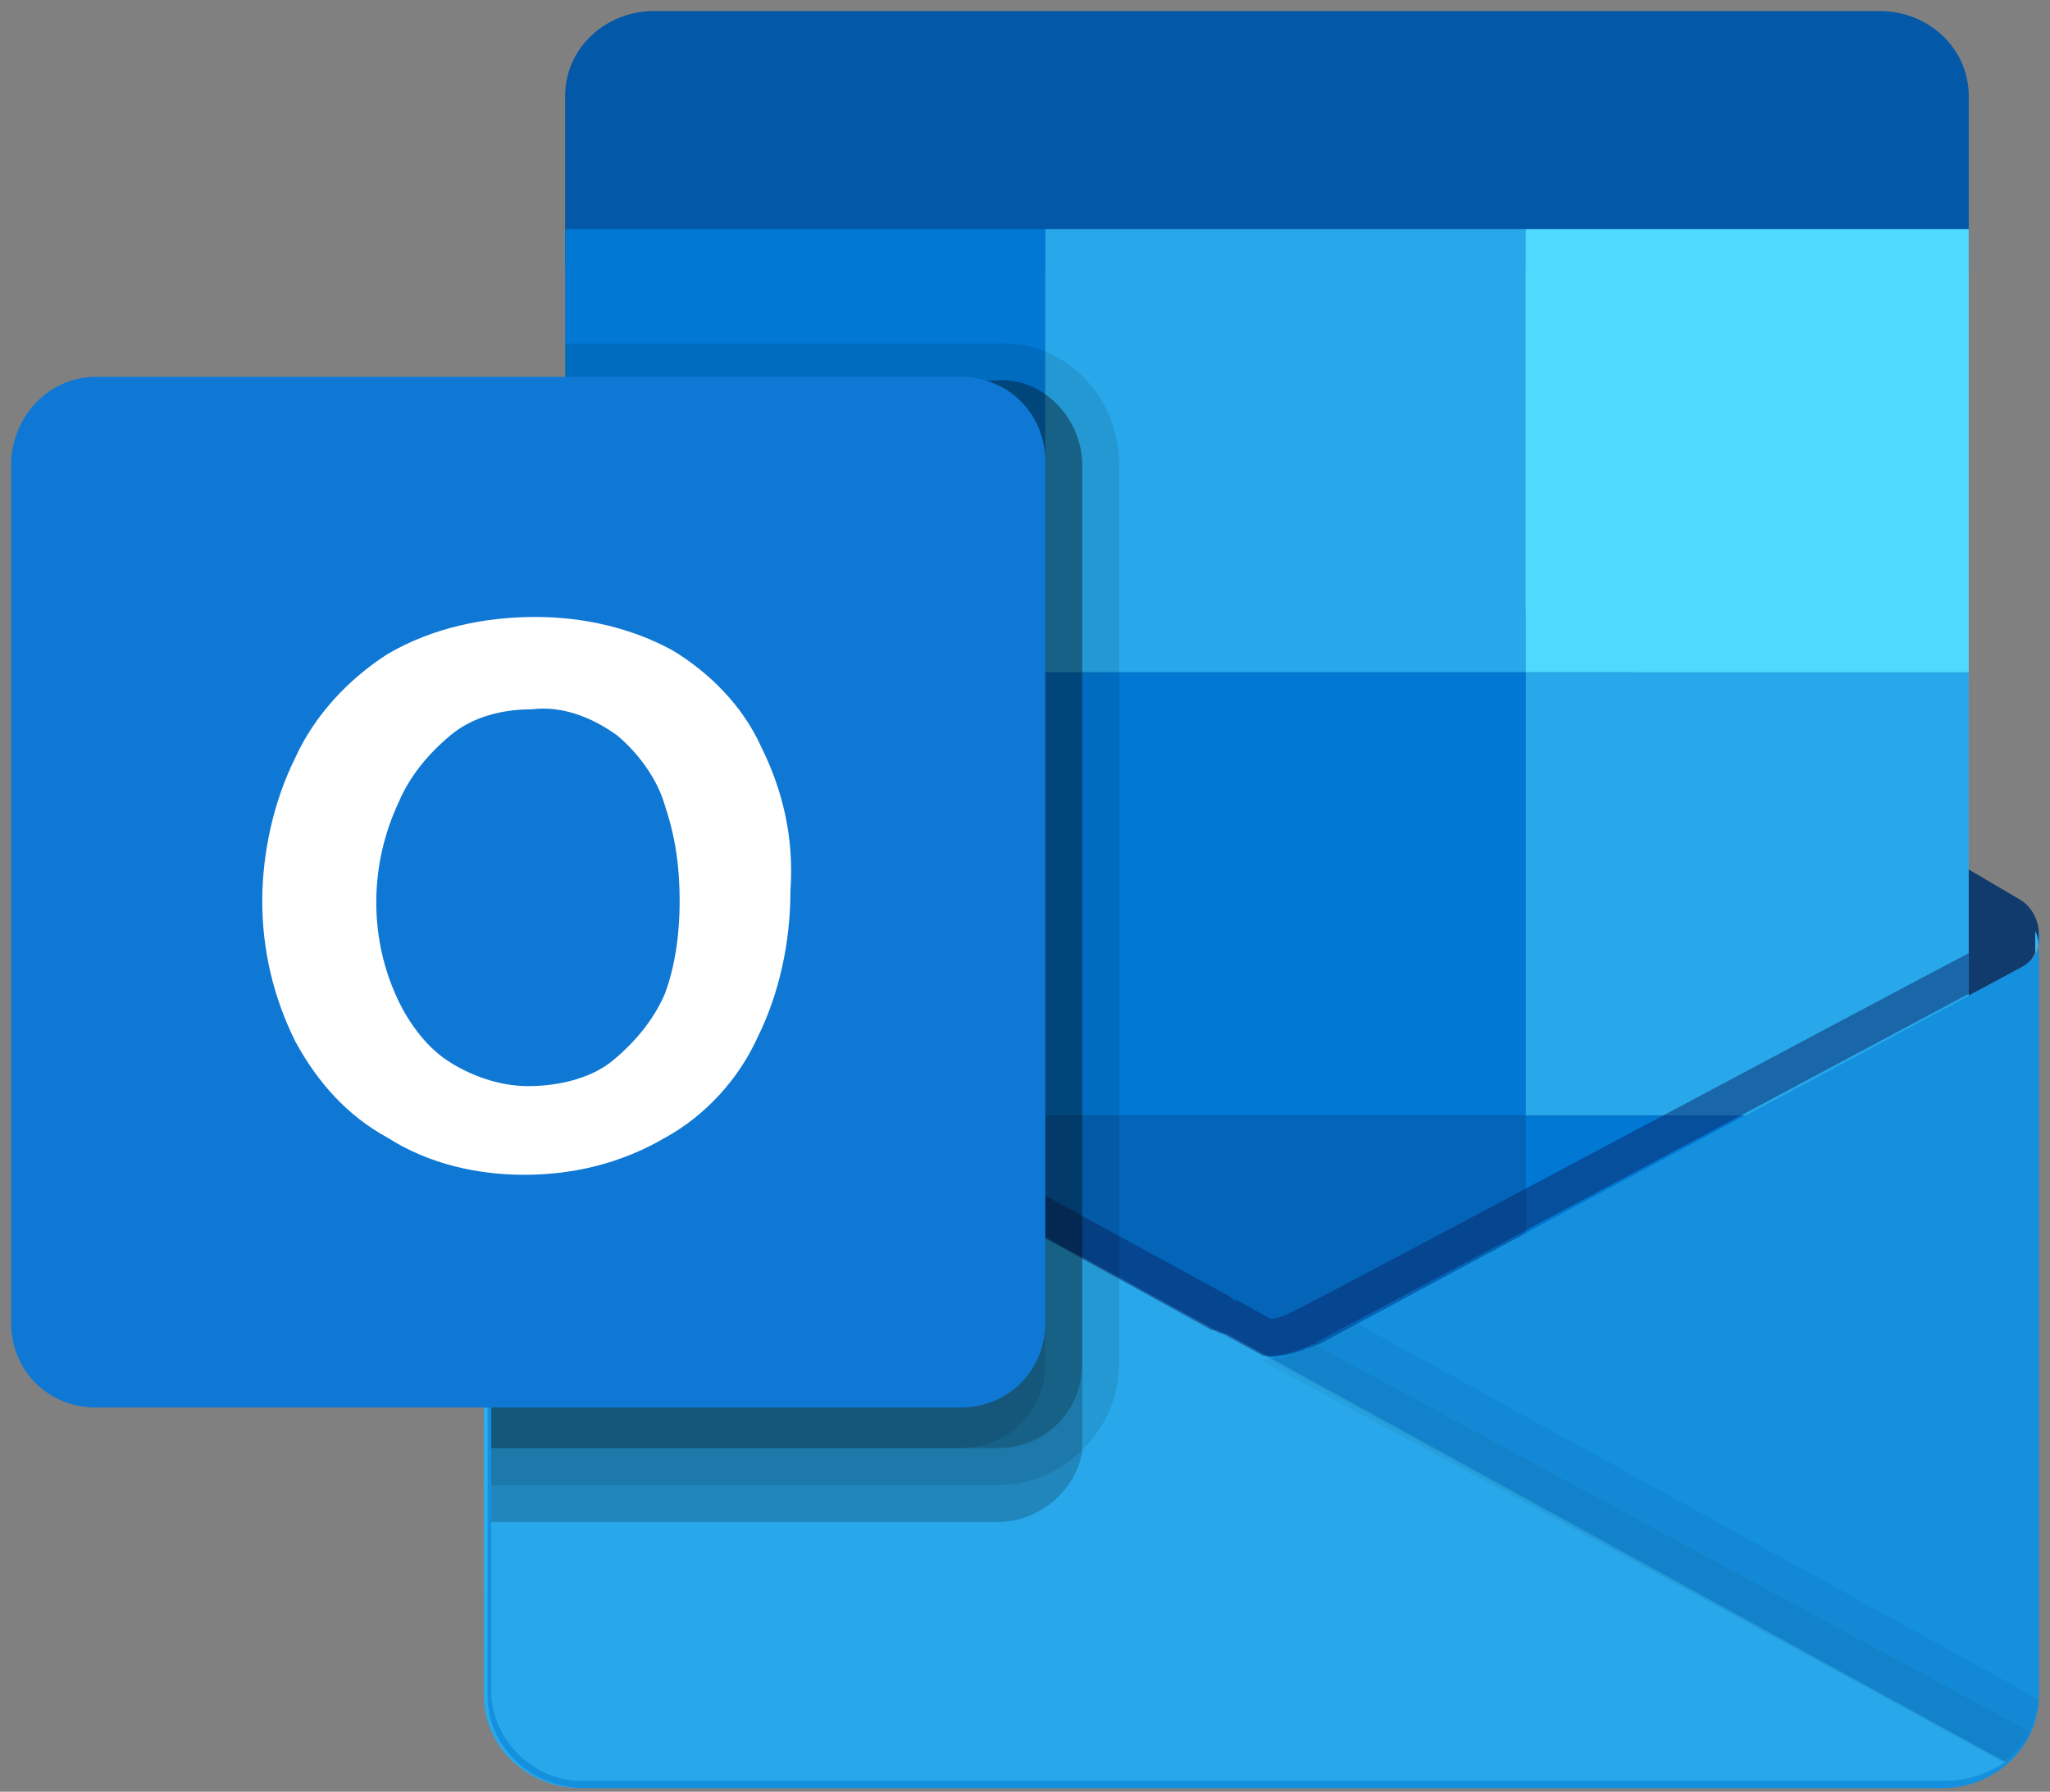
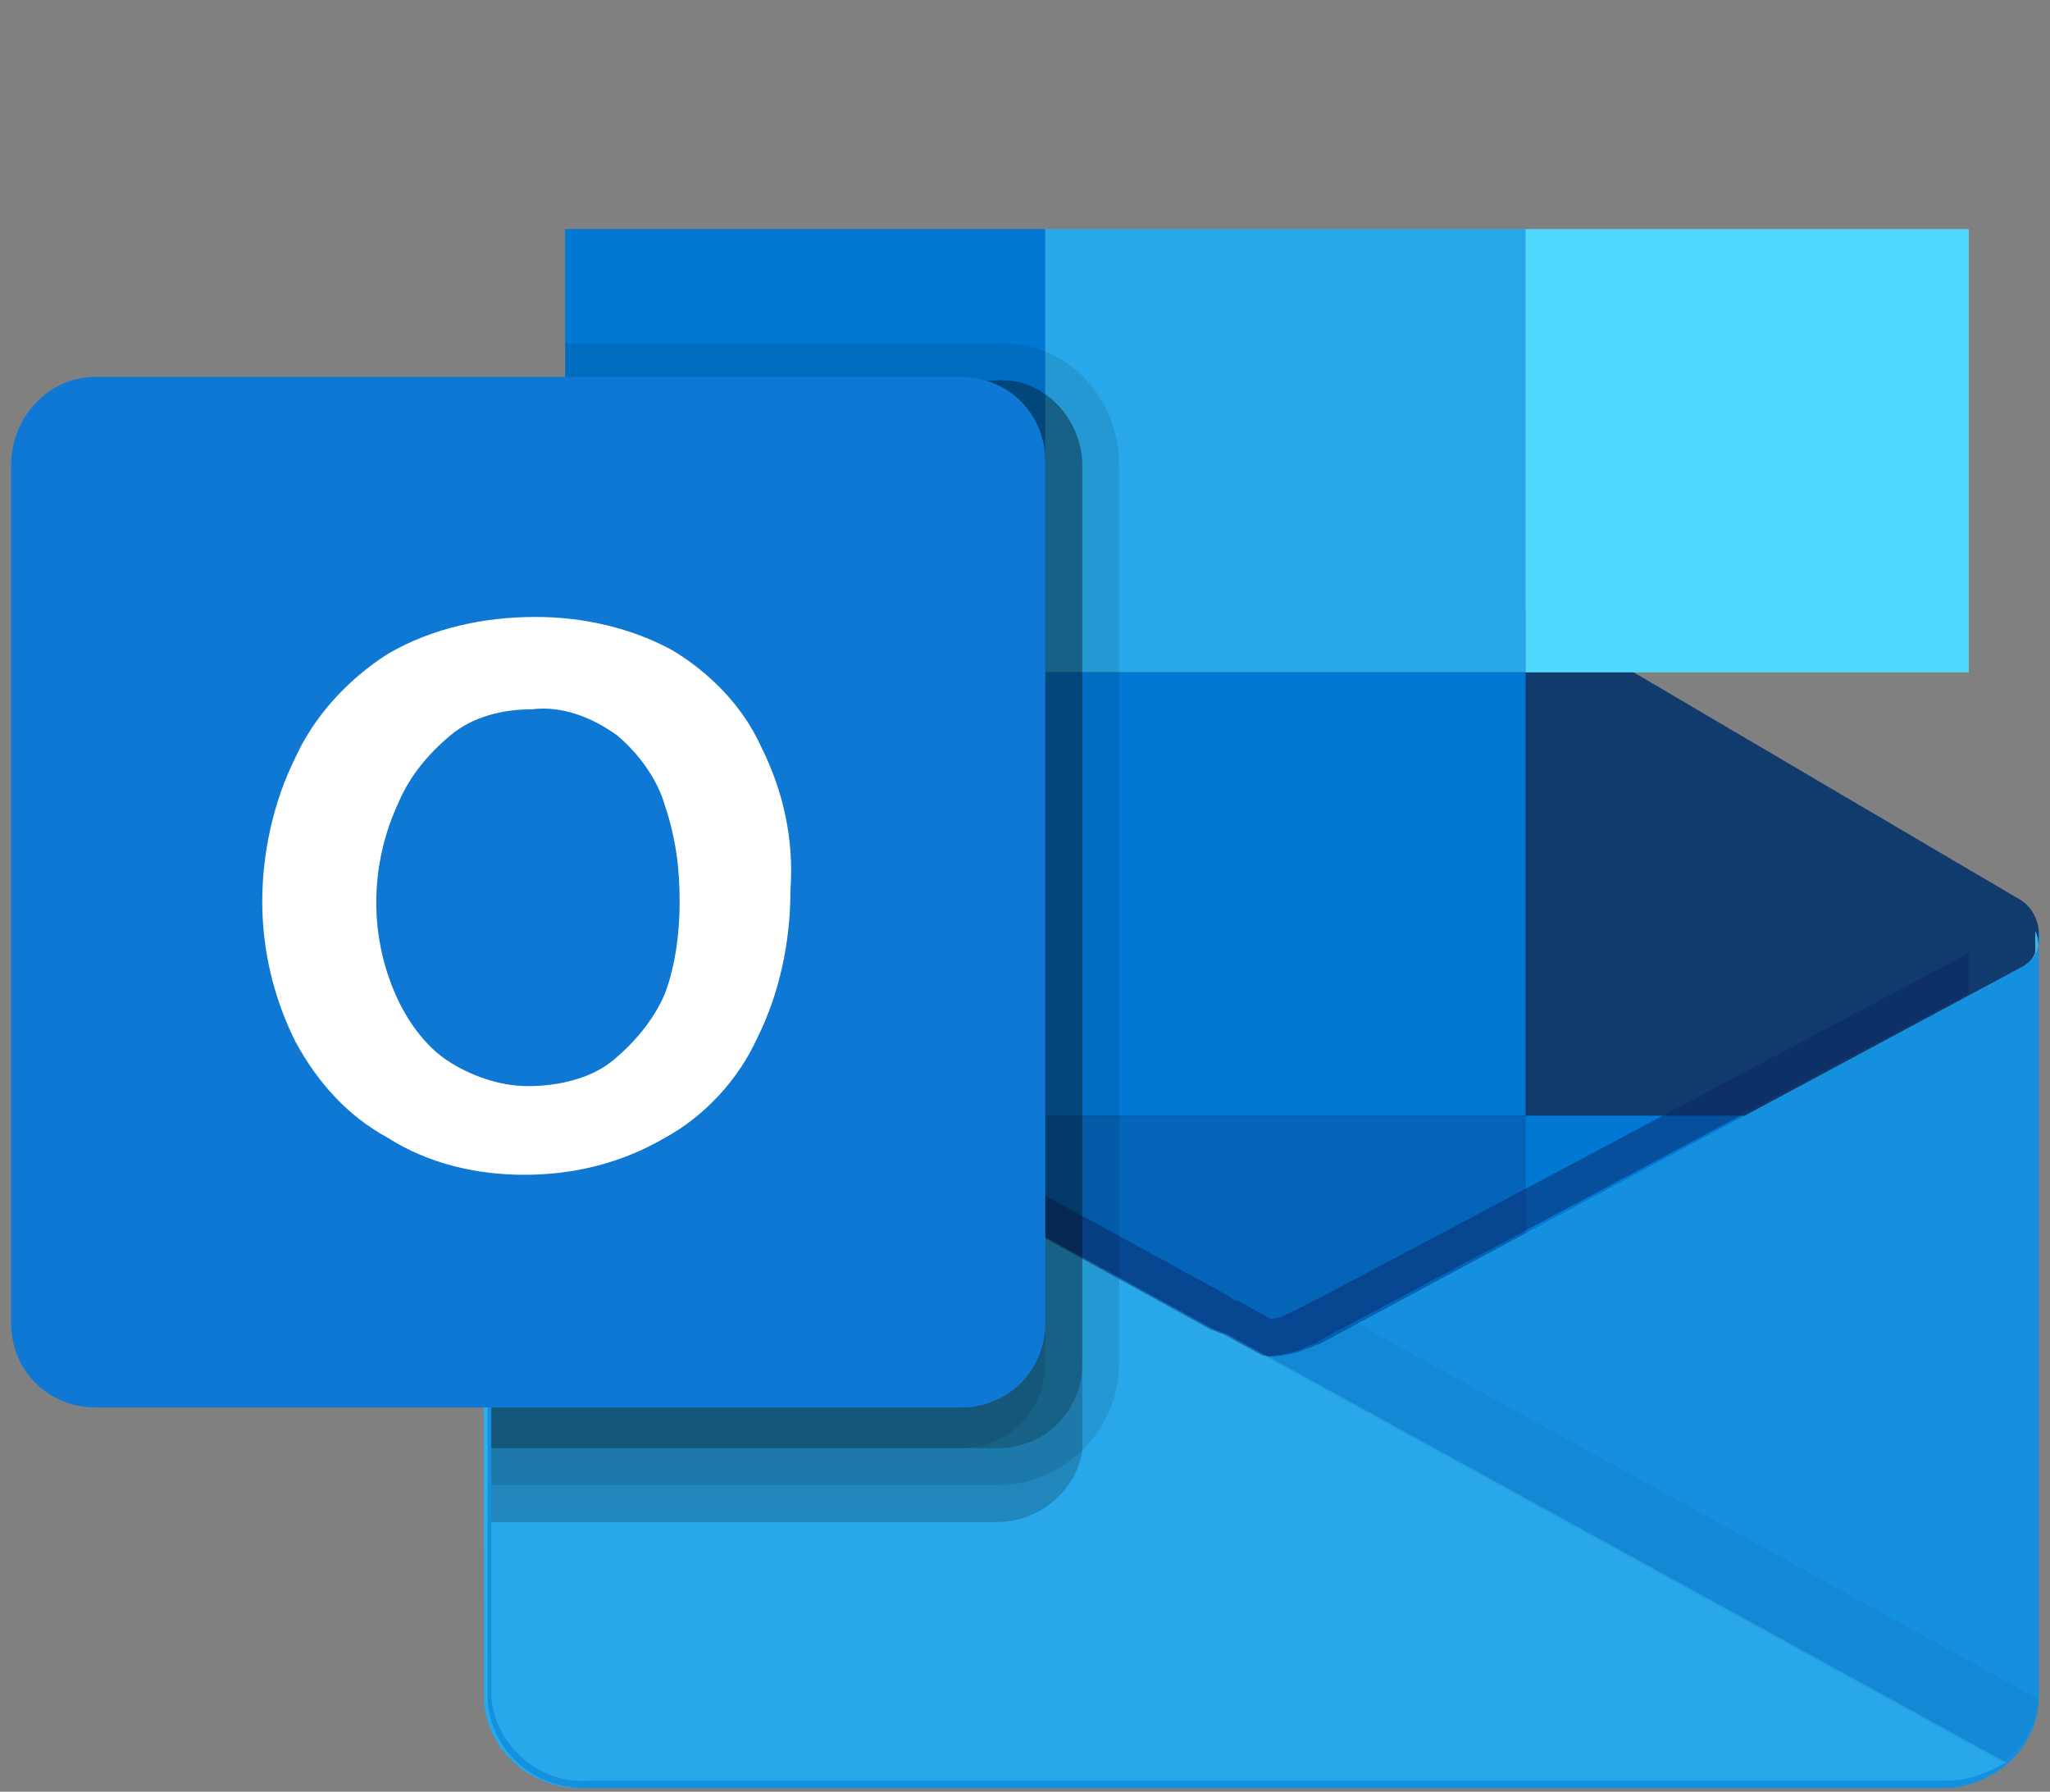
<svg xmlns="http://www.w3.org/2000/svg" version="1.1" id="Layer_1" x="0px" y="0px" viewBox="0 0 55.5 48.5" style="enable-background:new 0 0 55.5 48.5;" xml:space="preserve">
  <rect x="0" y="0" width="55.5" height="48.5" fill="#808080" stroke="none" />
  <style type="text/css">
	.st0{fill:#123B6D;}
	.st1{fill:#0364B8;}
	.st2{fill:#0358A7;}
	.st3{fill:#0078D4;}
	.st4{fill:#28A8EA;}
	.st5{fill:#50D9FF;}
	.st6{fill:#14447D;}
	.st7{fill:url(#SVGID_1_);}
	.st8{fill:#1490DF;}
	.st9{opacity:0.5;fill:#0A2767;enable-background:new    ;}
	.st10{opacity:0.2;enable-background:new    ;}
	.st11{opacity:0.1;enable-background:new    ;}
	.st12{fill:#0F78D4;}
	.st13{fill:#FFFFFF;}
	.st14{opacity:5.000000e-02;enable-background:new    ;}
</style>
  <title>Outlook_64x</title>
  <path class="st0" d="M55.2,25.3c0-0.4-0.2-0.8-0.6-1v0l0,0l0,0l-18.7-11c-0.1-0.1-0.2-0.1-0.3-0.1h0c-0.7-0.4-1.6-0.4-2.3,0h0  c-0.1,0-0.2,0.1-0.3,0.1l-18.7,11l0,0l0,0v0c-0.6,0.3-0.7,1.1-0.4,1.7c0.1,0.2,0.3,0.3,0.4,0.4l18.7,11c0.1,0.1,0.2,0.1,0.3,0.1l0,0  c0.7,0.4,1.6,0.4,2.3,0l0,0c0.1,0,0.2-0.1,0.3-0.1l18.7-11C55,26.1,55.2,25.7,55.2,25.3z" />
-   <rect x="15.8" y="18" class="st1" width="12.4" height="11.4" />
-   <path class="st2" d="M53.3,7.2V2.6c0-1.3-1.1-2.3-2.4-2.3H17.7c-1.3,0-2.4,1-2.4,2.3v4.7H53.3z" />
  <rect x="15.3" y="6.2" class="st3" width="13" height="12" />
  <rect x="28.3" y="6.2" class="st4" width="13" height="12" />
  <rect x="41.3" y="6.2" class="st5" width="12" height="12" />
-   <rect x="41.3" y="18.2" class="st4" width="12" height="12" />
  <rect x="28.3" y="18.2" class="st3" width="13" height="12" />
  <rect x="28.3" y="30.2" class="st1" width="13" height="12" />
  <rect x="15.8" y="29.4" class="st6" width="12.4" height="10.4" />
  <rect x="41.3" y="30.2" class="st3" width="12" height="11" />
  <linearGradient id="SVGID_1_" gradientUnits="userSpaceOnUse" x1="34.284" y1="38.651" x2="34.284" y2="15.65" gradientTransform="matrix(1 0 0 -1 0 63.89)">
    <stop offset="0" style="stop-color:#35B8F1" />
    <stop offset="1" style="stop-color:#28A8EA" />
  </linearGradient>
  <path class="st7" d="M54.7,26.2L54.7,26.2L54.7,26.2L54.7,26.2l-19,10.2c-0.1,0-0.2,0.1-0.3,0.1l0,0c-0.4,0.2-0.8,0.3-1.2,0.3  c0,0,0,0-0.1,0l-1.1-0.6c-0.1,0-0.2-0.1-0.3-0.1l-19-10.4l0,0l0,0l-0.6-0.3h0v20.5c0,1.4,1.2,2.5,2.6,2.5h36.8  c0.6,0,1.1-0.2,1.6-0.5l0,0c0.6-0.4,1-1.2,1-2V25.2C55.3,25.6,55.1,26,54.7,26.2z" />
  <path class="st8" d="M54.7,26.2L54.7,26.2L54.7,26.2L54.7,26.2l-19,10.2c-0.1,0-0.2,0.1-0.3,0.1h0c-0.7,0.3-1.6,0.3-2.3,0l0,0  c-0.1,0-0.2-0.1-0.3-0.1l-19-10.1l0,0l0,0v0c-0.4-0.2-0.6-0.5-0.6-0.9h0v20.5c0,1.4,1.2,2.5,2.6,2.5h36.8c1.4,0,2.6-1.1,2.6-2.5  V25.2C55.3,25.6,55.1,26,54.7,26.2z" />
  <path class="st4" d="M15.9,48.2h36.8c0.6,0,1.1-0.2,1.6-0.5L33.2,36.1c-0.1,0-0.2-0.1-0.3-0.1l-19-10.4l0,0l0,0l-0.6-0.3v20.5  C13.3,47.1,14.5,48.3,15.9,48.2z" />
  <path class="st9" d="M53.3,25.8v1.1l-17.6,9.4c-0.1,0.1-0.2,0.1-0.2,0.1c-0.4,0.2-0.8,0.3-1.2,0.3h-0.1l-1.1-0.6  c-0.1,0-0.2-0.1-0.3-0.1l-17.6-9.7v-1.1l18.1,9.9c0.1,0.1,0.1,0.1,0.2,0.1l0.9,0.5c0.2,0,0.4-0.1,0.6-0.2  C35.1,35.5,49.5,27.8,53.3,25.8z" />
  <path class="st10" d="M29.3,12.6v26.3c0,0.1,0,0.3,0,0.4c-0.2,1.1-1.2,1.9-2.3,1.9H13.3v-16l0.5,0.3c0-0.1,0-0.2,0-0.2  c0-0.4,0.2-0.8,0.6-1c0,0,0,0,0,0l1.5-0.9v-5.1h-0.6v-8H27C28.2,10.2,29.3,11.3,29.3,12.6C29.3,12.6,29.3,12.6,29.3,12.6z" />
  <path class="st11" d="M30.3,12.6v24.3c0,1.8-1.5,3.3-3.3,3.3H13.3v-15l0.5,0.3c0-0.1,0-0.2,0-0.2c0-0.4,0.2-0.8,0.6-1c0,0,0,0,0,0  l1.5-0.9v-5.1h-0.6v-9H27C28.8,9.2,30.3,10.7,30.3,12.6z" />
  <path class="st10" d="M29.3,12.6v24.3c0,1.3-1,2.3-2.3,2.3c0,0,0,0,0,0H13.3v-14l0.5,0.3c0-0.1,0-0.2,0-0.2c0-0.4,0.2-0.8,0.6-1  c0,0,0,0,0,0l1.5-0.9v-5.1h-0.6v-8H27C28.2,10.2,29.3,11.3,29.3,12.6C29.3,12.6,29.3,12.6,29.3,12.6z" />
  <path class="st11" d="M28.3,12.6v24.3c0,1.3-1,2.3-2.3,2.3c0,0,0,0,0,0H13.3v-14l0.5,0.3c0-0.1,0-0.2,0-0.2c0-0.4,0.2-0.8,0.6-1  c0,0,0,0,0,0l1.5-0.9v-5.1h-0.6v-8H26C27.2,10.2,28.3,11.3,28.3,12.6C28.3,12.6,28.3,12.6,28.3,12.6z" />
  <path class="st12" d="M2.6,10.2H26c1.3,0,2.3,1,2.3,2.3v23.3c0,1.3-1,2.3-2.3,2.3H2.6c-1.3,0-2.3-1-2.3-2.3V12.6  C0.3,11.3,1.3,10.2,2.6,10.2z" />
  <path class="st13" d="M8,20.5c0.5-1.1,1.4-2.1,2.5-2.8c1.2-0.7,2.6-1,4-1c1.3,0,2.6,0.3,3.7,0.9c1,0.6,1.9,1.5,2.4,2.6  c0.6,1.2,0.9,2.5,0.8,3.9c0,1.4-0.3,2.8-0.9,4c-0.5,1.1-1.4,2.1-2.5,2.7c-1.2,0.7-2.5,1-3.8,1c-1.3,0-2.6-0.3-3.7-1  c-1.1-0.6-1.9-1.5-2.5-2.6c-0.6-1.2-0.9-2.5-0.9-3.8C7.1,23.1,7.4,21.7,8,20.5z M10.7,26.9c0.3,0.7,0.8,1.4,1.4,1.8  c0.6,0.4,1.4,0.7,2.2,0.7c0.8,0,1.7-0.2,2.3-0.7c0.6-0.5,1.1-1.1,1.4-1.8c0.3-0.8,0.4-1.7,0.4-2.5c0-0.9-0.1-1.7-0.4-2.6  c-0.2-0.7-0.7-1.4-1.3-1.9c-0.7-0.5-1.5-0.8-2.3-0.7c-0.8,0-1.6,0.2-2.2,0.7c-0.6,0.5-1.1,1.1-1.4,1.8C10,23.4,10,25.3,10.7,26.9  L10.7,26.9z" />
  <path class="st14" d="M36.7,35.8l-1,0.5c-0.4,0.3-0.9,0.4-1.4,0.4l-0.1,0l20,11c0.6-0.4,0.9-1,1-1.7L36.7,35.8z" />
-   <path class="st14" d="M54.3,47.7c0.3-0.2,0.5-0.5,0.7-0.8L35.6,36.4c-0.1,0-0.1,0.1-0.2,0.1c-0.4,0.2-0.8,0.3-1.2,0.3l-0.1,0  L54.3,47.7z" />
</svg>